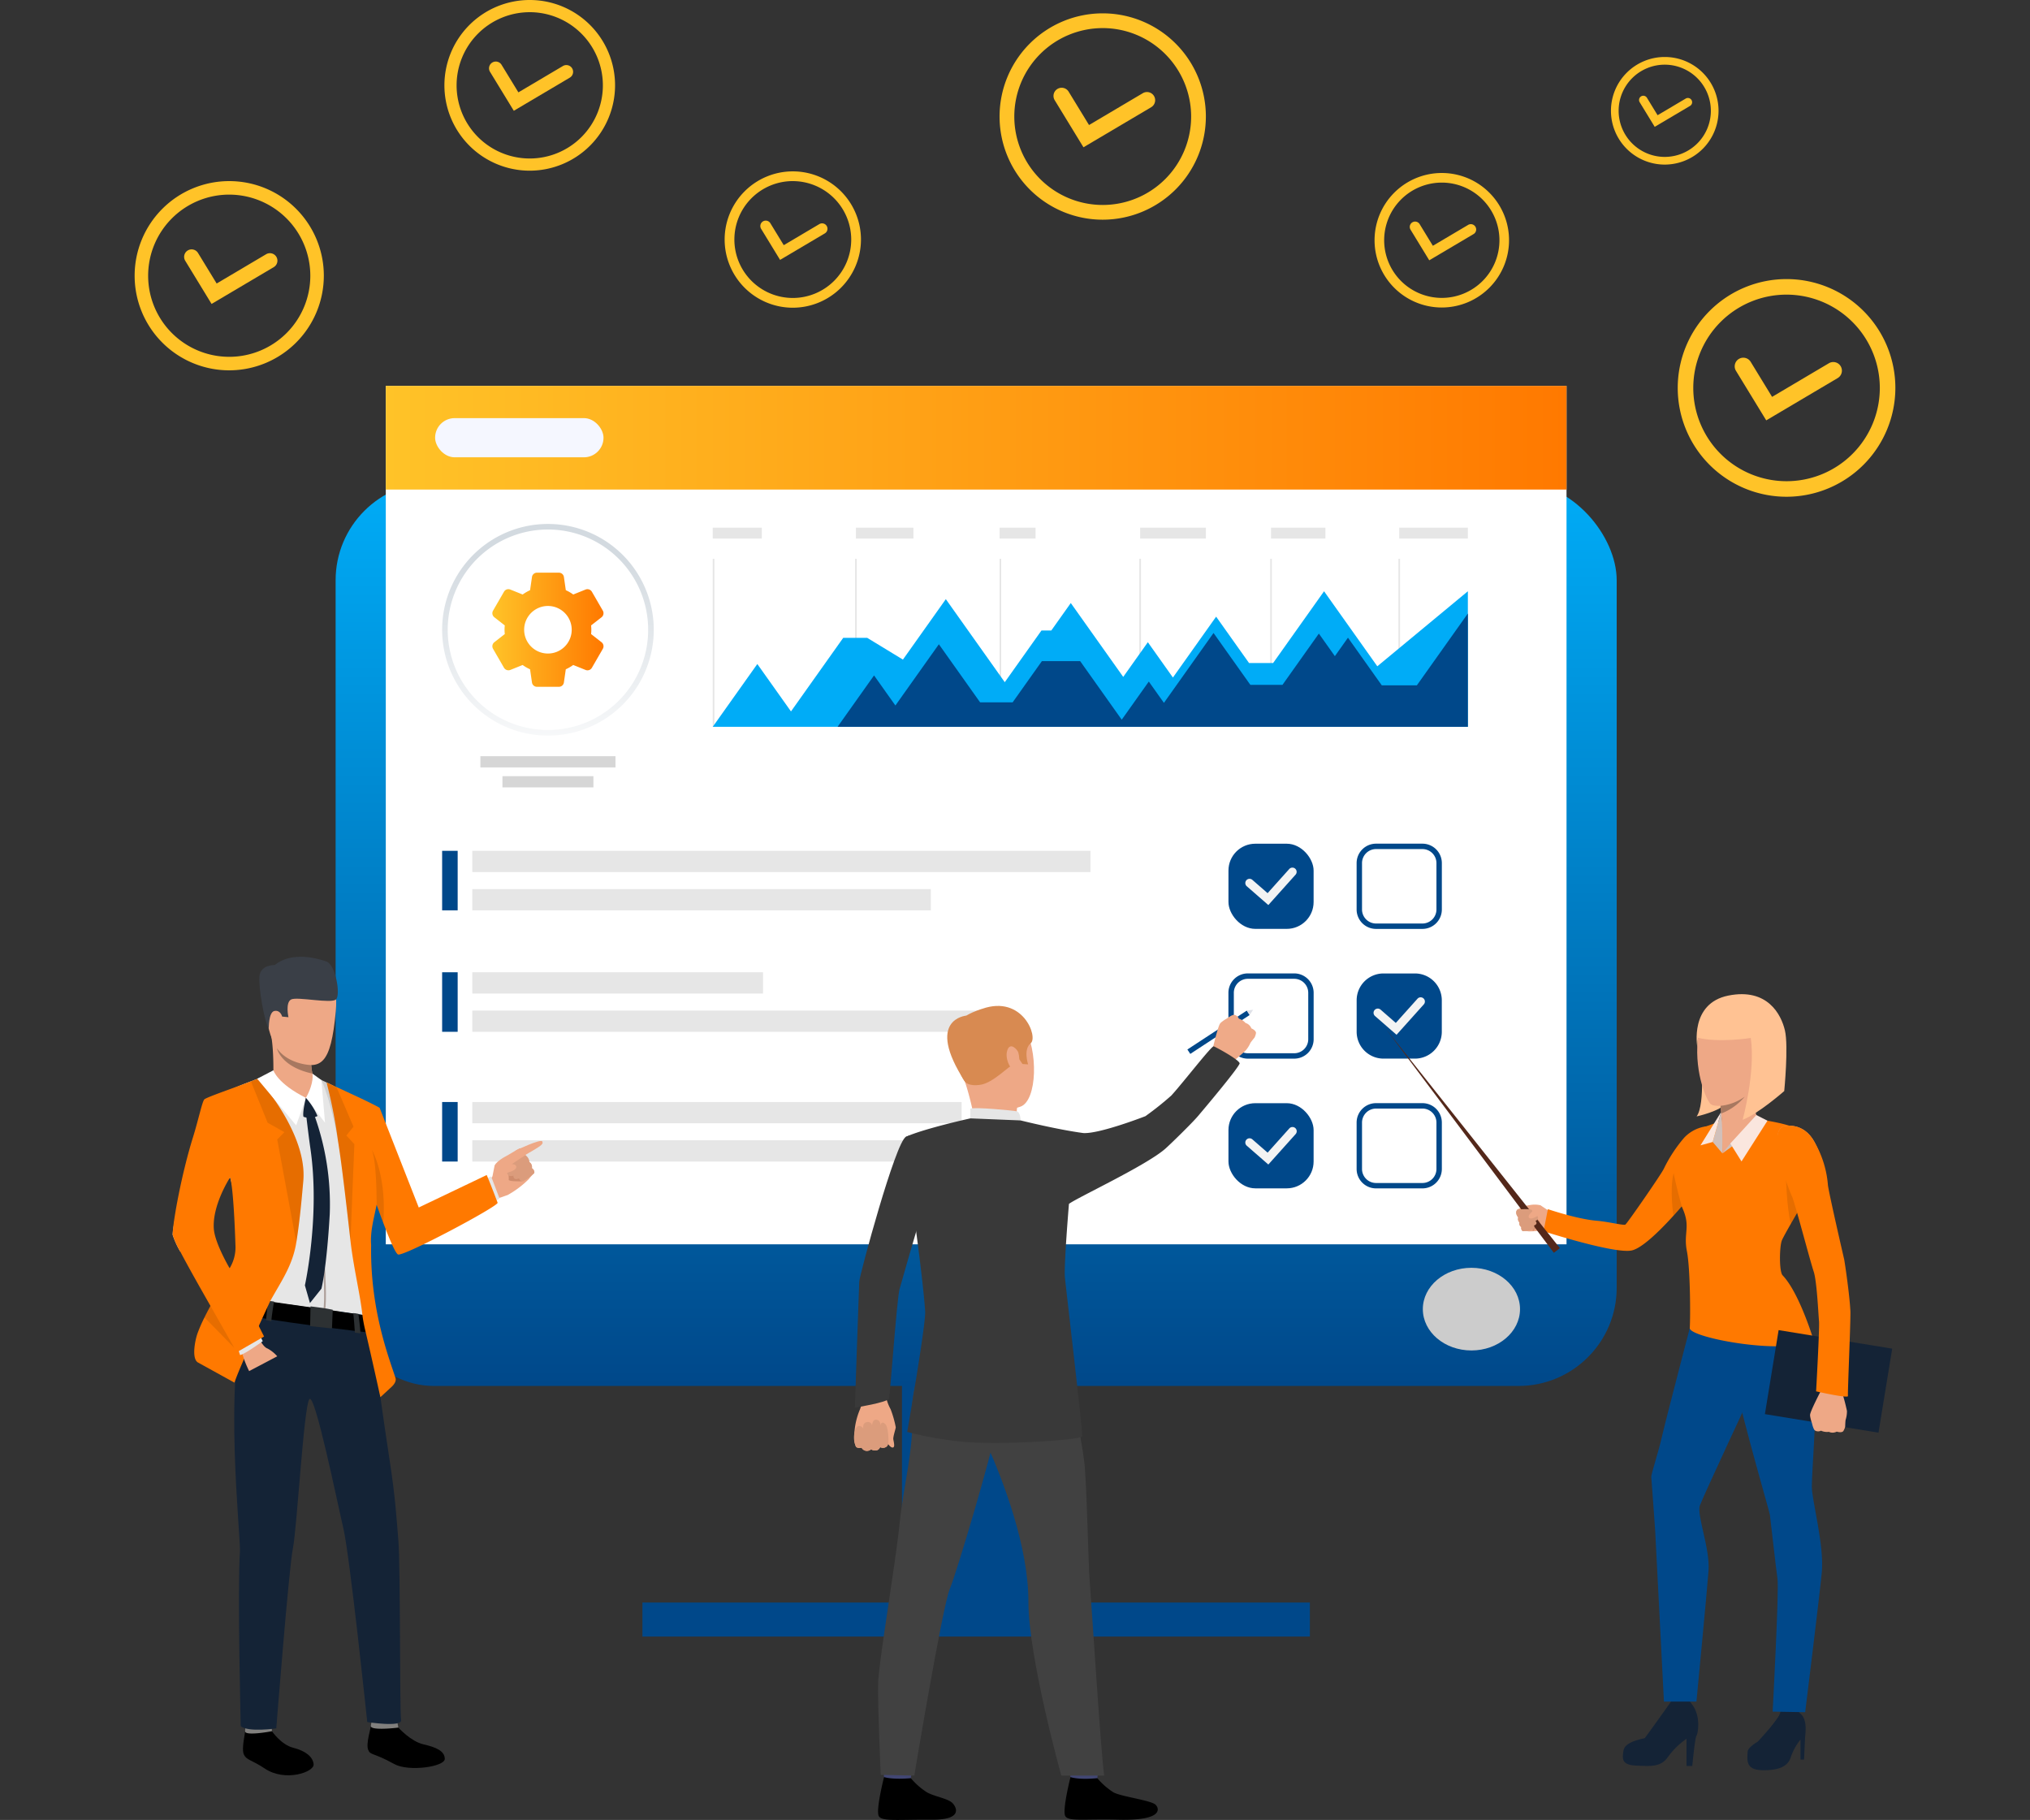
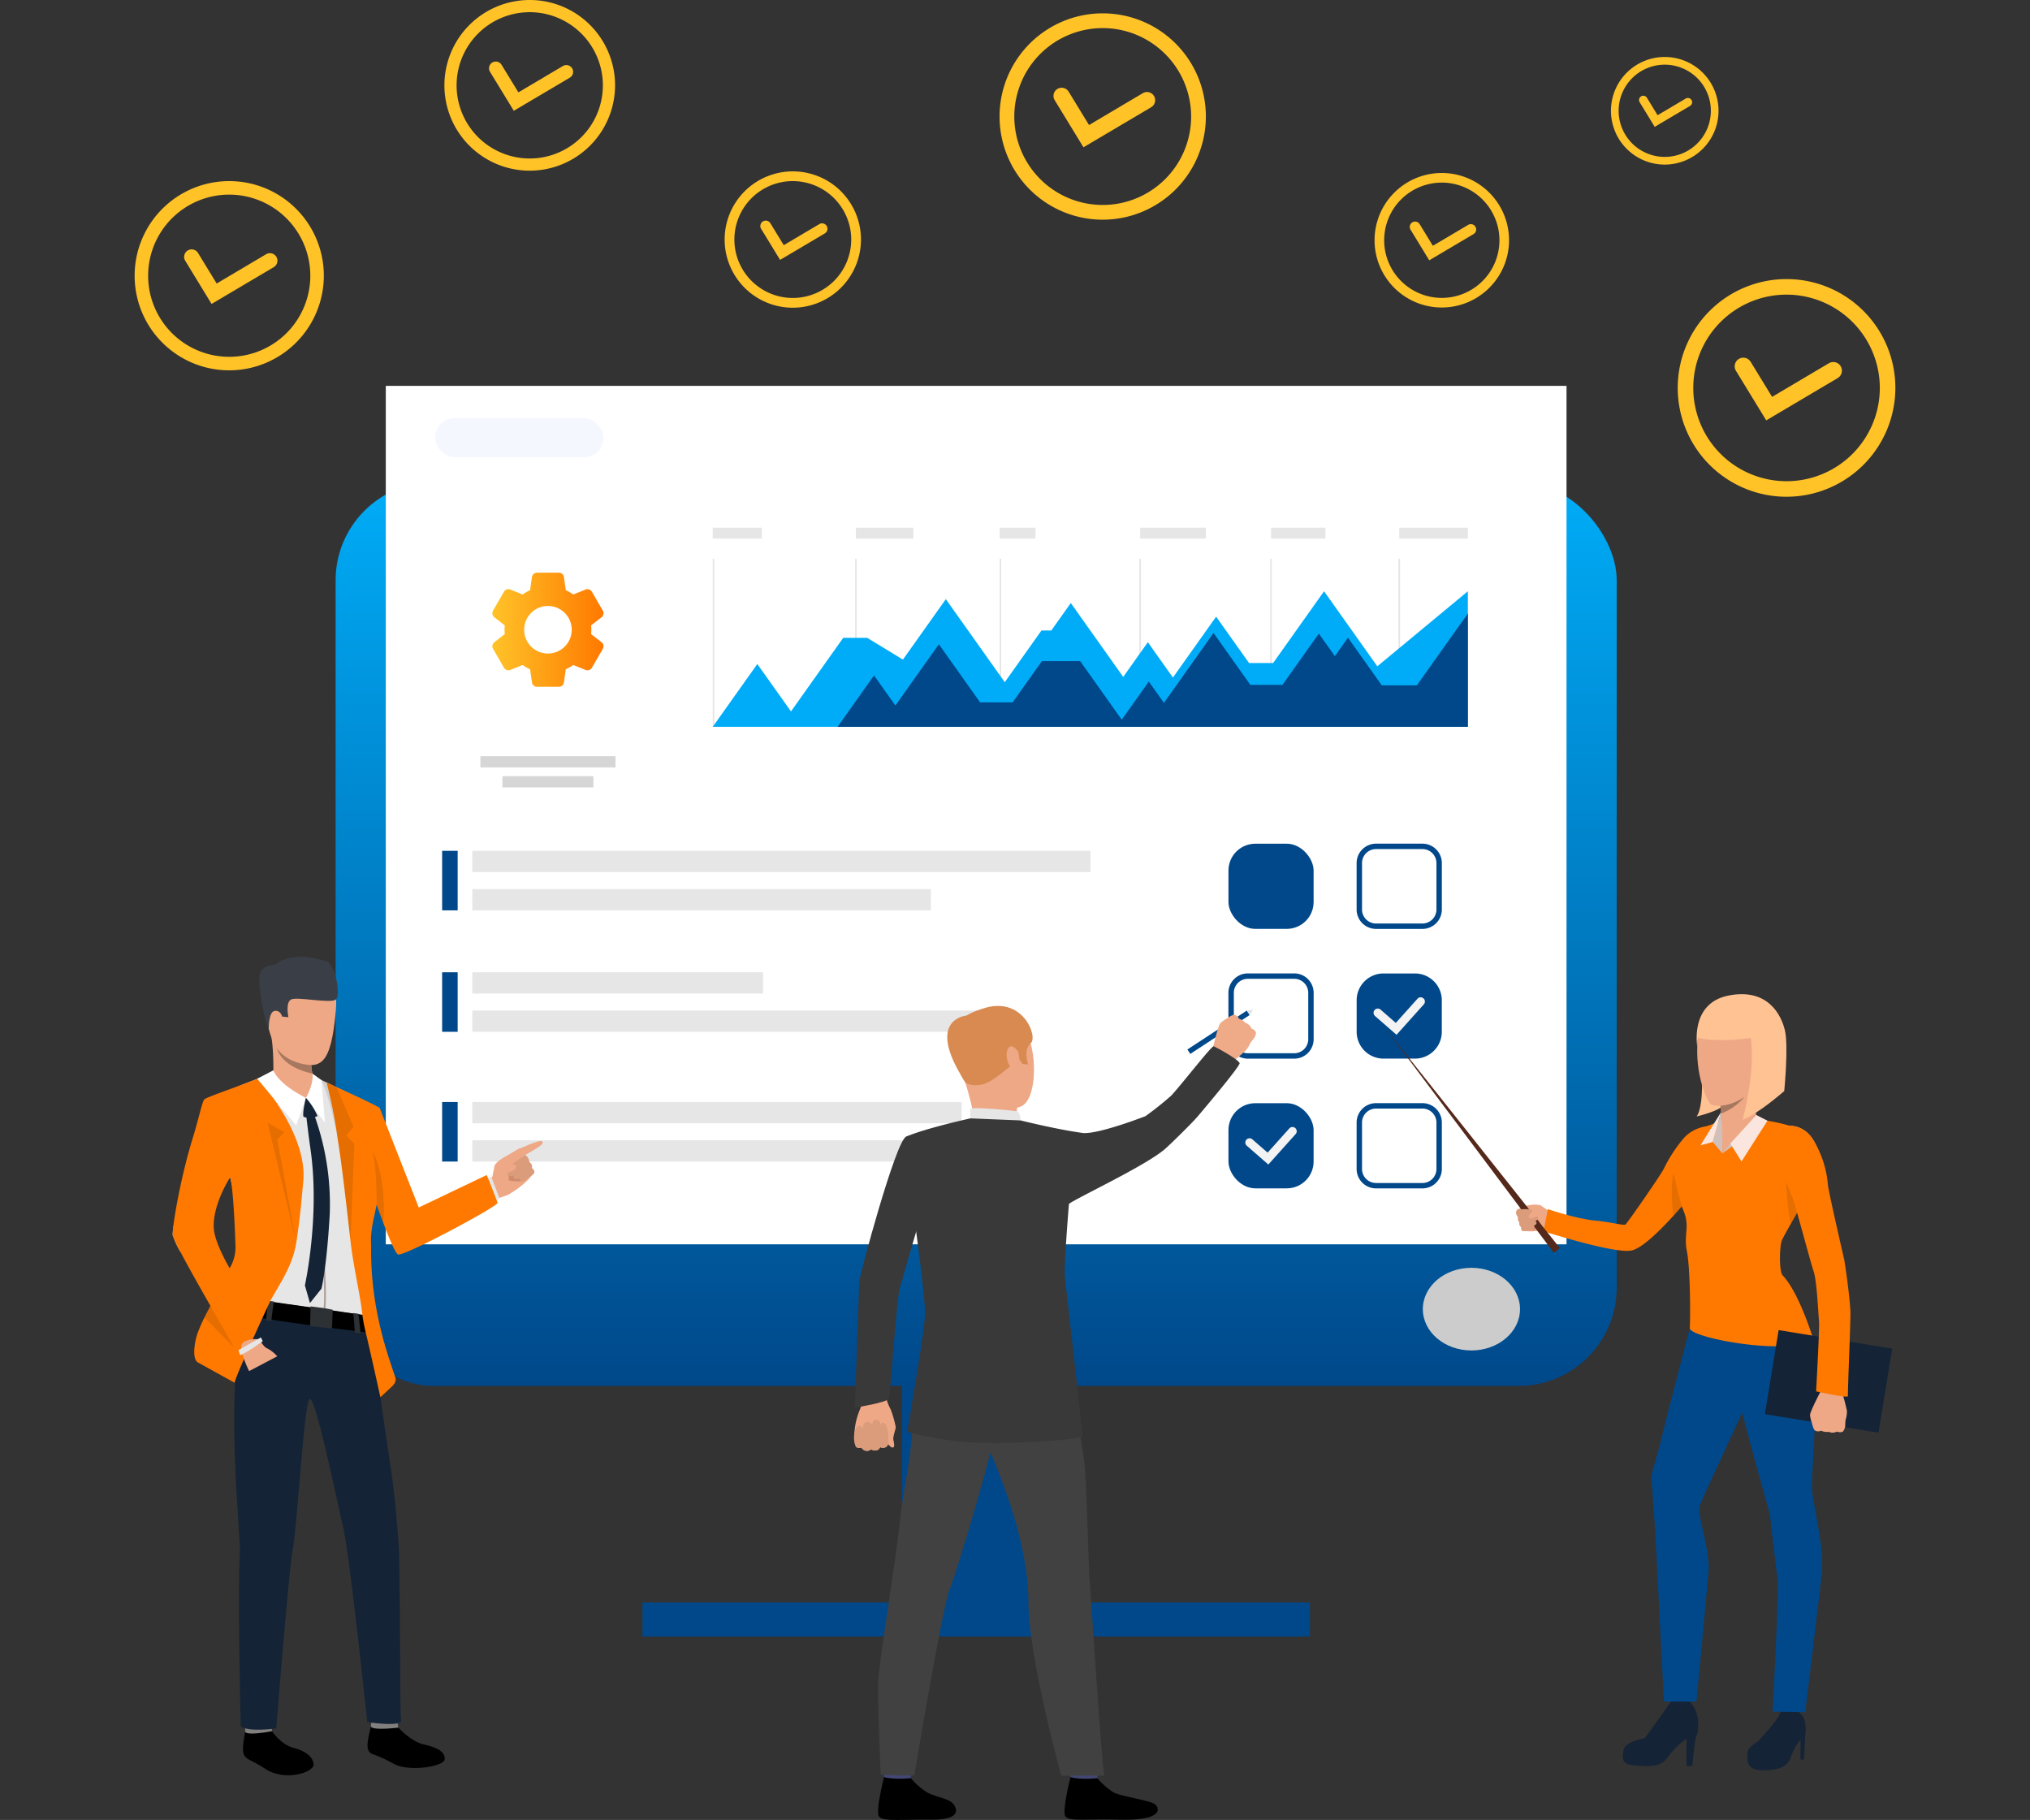
<svg xmlns="http://www.w3.org/2000/svg" id="Layer_1" data-name="Layer 1" width="550" height="493" viewBox="0 0 550 493">
  <rect x="0" y="0" width="550" height="493" fill="#333333" stroke="none" />
  <defs>
    <style>.cls-1{fill:#ffc328;}.cls-2{fill:#00488a;}.cls-3{fill:url(#Unbenannter_Verlauf_6);}.cls-4{fill:#fff;}.cls-5{fill:url(#Neues_Verlaufsfeld_1);}.cls-6{fill:#ccc;}.cls-7{fill:#f5f7ff;}.cls-8{fill:#e6e6e6;}.cls-9{fill:#f3f3f3;}.cls-10{fill:#d6d6d6;}.cls-11{fill:url(#linear-gradient);}.cls-12{fill:#00acf7;}.cls-13{fill:#ffc293;}.cls-14{fill:#eea886;}.cls-15{fill:#cf8c6c;}.cls-16{fill:#142336;}.cls-17{fill:#ff7900;}.cls-18{fill:#d1c0ba;}.cls-19{fill:#fae6de;}.cls-20,.cls-27{opacity:0.1;}.cls-21{fill:#54281a;}.cls-22{fill:#db9c7c;}.cls-23{fill:#a77860;}.cls-24{fill:#3a3f47;}.cls-25{fill:#81807e;}.cls-26{fill:#2d3133;}.cls-28{fill:#ad9f99;}.cls-29{fill:#393939;}.cls-30{fill:#efaa88;}.cls-31{fill:#424773;}.cls-32{fill:#414141;}.cls-33{fill:#d88a51;}.cls-34{fill:#dfe1e8;}.cls-35{fill:url(#Unbenannter_Verlauf_5);}</style>
    <linearGradient id="Unbenannter_Verlauf_6" x1="264.476" y1="375.443" x2="264.476" y2="130.59" gradientTransform="translate(528.951 506.033) rotate(-180)" gradientUnits="userSpaceOnUse">
      <stop offset="0" stop-color="#00488a" />
      <stop offset="1" stop-color="#00acf7" />
    </linearGradient>
    <linearGradient id="Neues_Verlaufsfeld_1" x1="424.427" y1="118.573" x2="104.524" y2="118.573" gradientTransform="translate(528.951 237.145) rotate(-180)" gradientUnits="userSpaceOnUse">
      <stop offset="0" stop-color="#ff7900" />
      <stop offset="1" stop-color="#ffc328" />
    </linearGradient>
    <linearGradient id="linear-gradient" x1="148.457" y1="150.82" x2="148.457" y2="210.47" gradientUnits="userSpaceOnUse">
      <stop offset="0" stop-color="#d3dae0" />
      <stop offset="1" stop-color="#fff" />
    </linearGradient>
    <linearGradient id="Unbenannter_Verlauf_5" x1="133.4" y1="170.593" x2="163.513" y2="170.593" gradientUnits="userSpaceOnUse">
      <stop offset="0" stop-color="#ffc328" />
      <stop offset="1" stop-color="#ff7900" />
    </linearGradient>
  </defs>
  <path class="cls-1" d="M478.536,113.874l-8.2-13.422a2.335,2.335,0,0,1,3.985-2.435l5.8,9.492,15.412-9.121a2.335,2.335,0,0,1,2.378,4.019Z" />
  <path class="cls-1" d="M484.04,134.564a29.482,29.482,0,1,1,29.482-29.481A29.514,29.514,0,0,1,484.04,134.564Zm0-54.751a25.27,25.27,0,1,0,25.27,25.27A25.3,25.3,0,0,0,484.04,79.813Z" />
  <path class="cls-1" d="M387.235,70.513l-5.066-8.294a1.443,1.443,0,1,1,2.463-1.505l3.583,5.866,9.524-5.637a1.443,1.443,0,1,1,1.469,2.483Z" />
  <path class="cls-1" d="M390.636,83.3A18.219,18.219,0,1,1,408.855,65.08,18.239,18.239,0,0,1,390.636,83.3Zm0-33.835A15.616,15.616,0,1,0,406.253,65.08,15.634,15.634,0,0,0,390.636,49.464Z" />
  <path class="cls-1" d="M293.549,39.9l-7.771-12.724a2.214,2.214,0,1,1,3.778-2.308l5.5,9,14.61-8.647a2.214,2.214,0,0,1,2.255,3.81Z" />
  <path class="cls-1" d="M298.767,59.512a27.948,27.948,0,1,1,27.947-27.948A27.98,27.98,0,0,1,298.767,59.512Zm0-51.9a23.955,23.955,0,1,0,23.955,23.955A23.983,23.983,0,0,0,298.767,7.609Z" />
  <path class="cls-1" d="M211.351,70.4l-5.135-8.408a1.463,1.463,0,0,1,2.5-1.525l3.631,5.946L222,60.7a1.463,1.463,0,0,1,1.49,2.518Z" />
  <path class="cls-1" d="M214.8,83.357A18.467,18.467,0,1,1,233.266,64.89,18.488,18.488,0,0,1,214.8,83.357Zm0-34.3A15.829,15.829,0,1,0,230.628,64.89,15.847,15.847,0,0,0,214.8,49.061Z" />
  <path class="cls-1" d="M139.209,30.011l-6.428-10.525a1.831,1.831,0,1,1,3.125-1.908l4.546,7.442,12.085-7.152a1.831,1.831,0,0,1,1.865,3.151Z" />
  <path class="cls-1" d="M143.525,46.235a23.118,23.118,0,1,1,23.118-23.117A23.144,23.144,0,0,1,143.525,46.235Zm0-42.932A19.815,19.815,0,1,0,163.34,23.118,19.837,19.837,0,0,0,143.525,3.3Z" />
  <path class="cls-1" d="M57.323,82.333,50.2,70.665a2.03,2.03,0,1,1,3.464-2.117L58.7,76.8l13.4-7.93a2.03,2.03,0,0,1,2.068,3.494Z" />
  <path class="cls-1" d="M62.108,100.32a25.63,25.63,0,1,1,25.63-25.63A25.659,25.659,0,0,1,62.108,100.32Zm0-47.6A21.969,21.969,0,1,0,84.076,74.69,21.993,21.993,0,0,0,62.108,52.722Z" />
  <path class="cls-1" d="M448.32,34.357l-4.053-6.635a1.154,1.154,0,1,1,1.97-1.2L449.1,31.21l7.618-4.508a1.154,1.154,0,1,1,1.176,1.986Z" />
  <path class="cls-1" d="M451.04,44.585a14.574,14.574,0,1,1,14.574-14.574A14.59,14.59,0,0,1,451.04,44.585Zm0-27.066a12.492,12.492,0,1,0,12.492,12.492A12.505,12.505,0,0,0,451.04,17.519Z" />
  <rect class="cls-2" x="244.378" y="316.632" width="40.196" height="122.088" transform="translate(528.951 755.352) rotate(180)" />
  <rect class="cls-3" x="90.931" y="130.59" width="347.089" height="244.854" rx="26.6" transform="translate(528.951 506.033) rotate(180)" />
  <rect class="cls-4" x="104.524" y="104.529" width="319.902" height="232.544" transform="translate(528.951 441.602) rotate(180)" />
-   <rect class="cls-5" x="104.524" y="104.529" width="319.902" height="28.087" transform="translate(528.951 237.145) rotate(180)" />
  <ellipse class="cls-6" cx="398.662" cy="354.63" rx="13.165" ry="11.196" />
  <rect class="cls-2" x="174.059" y="434.112" width="180.834" height="9.216" />
  <rect class="cls-7" x="117.886" y="113.266" width="45.627" height="10.613" rx="5.307" />
  <rect class="cls-8" x="127.962" y="230.479" width="167.489" height="5.757" />
  <rect class="cls-8" x="127.962" y="240.848" width="124.225" height="5.757" />
  <rect class="cls-8" x="127.962" y="263.379" width="78.769" height="5.757" />
  <rect class="cls-8" x="127.962" y="273.748" width="141.513" height="5.757" />
  <rect class="cls-8" x="127.962" y="298.524" width="132.568" height="5.757" />
  <rect class="cls-8" x="127.962" y="308.893" width="161.88" height="5.757" />
  <rect class="cls-2" x="119.789" y="230.479" width="4.209" height="16.126" />
  <rect class="cls-2" x="119.789" y="263.379" width="4.209" height="16.126" />
  <rect class="cls-2" x="119.789" y="298.524" width="4.209" height="16.126" />
  <rect class="cls-2" x="332.834" y="298.843" width="23.069" height="23.069" rx="7.273" />
  <path class="cls-9" d="M343.638,315.458l-5.832-5.084a1.149,1.149,0,1,1,1.51-1.732l4.124,3.6,5.881-6.56a1.149,1.149,0,1,1,1.711,1.534Z" />
  <path class="cls-2" d="M350.657,286.778H338.081a5.263,5.263,0,0,1-5.258-5.257V268.944a5.263,5.263,0,0,1,5.258-5.257h12.576a5.263,5.263,0,0,1,5.257,5.257v12.577A5.263,5.263,0,0,1,350.657,286.778ZM338.081,265.15a3.8,3.8,0,0,0-3.794,3.794v12.577a3.8,3.8,0,0,0,3.794,3.793h12.576a3.8,3.8,0,0,0,3.794-3.793V268.944a3.8,3.8,0,0,0-3.794-3.794Z" />
  <path class="cls-2" d="M385.39,251.633H372.814a5.263,5.263,0,0,1-5.257-5.257V233.8a5.263,5.263,0,0,1,5.257-5.258H385.39a5.264,5.264,0,0,1,5.258,5.258v12.576A5.263,5.263,0,0,1,385.39,251.633Zm-12.576-21.627a3.8,3.8,0,0,0-3.794,3.794v12.576a3.8,3.8,0,0,0,3.794,3.793H385.39a3.8,3.8,0,0,0,3.794-3.793V233.8a3.8,3.8,0,0,0-3.794-3.794Z" />
  <path class="cls-2" d="M385.39,321.922H372.814a5.263,5.263,0,0,1-5.257-5.257V304.089a5.263,5.263,0,0,1,5.257-5.257H385.39a5.263,5.263,0,0,1,5.258,5.257v12.576A5.263,5.263,0,0,1,385.39,321.922ZM372.814,300.3a3.8,3.8,0,0,0-3.794,3.793v12.576a3.8,3.8,0,0,0,3.794,3.793H385.39a3.8,3.8,0,0,0,3.794-3.793V304.089a3.8,3.8,0,0,0-3.794-3.793Z" />
  <path class="cls-2" d="M374.841,263.7h8.522a7.273,7.273,0,0,1,7.273,7.273v8.522a7.274,7.274,0,0,1-7.274,7.274h-8.522a7.274,7.274,0,0,1-7.274-7.274v-8.522a7.274,7.274,0,0,1,7.274-7.274Z" />
  <path class="cls-9" d="M378.371,280.314l-5.831-5.085a1.148,1.148,0,1,1,1.509-1.731l4.124,3.6,5.881-6.56a1.149,1.149,0,0,1,1.711,1.534Z" />
  <rect class="cls-2" x="332.834" y="228.553" width="23.069" height="23.069" rx="7.273" />
-   <path class="cls-9" d="M343.638,245.169l-5.832-5.084a1.149,1.149,0,1,1,1.51-1.732l4.124,3.595,5.881-6.559a1.149,1.149,0,0,1,1.711,1.533Z" />
  <rect class="cls-10" x="136.133" y="210.257" width="24.646" height="3.036" />
  <rect class="cls-10" x="130.154" y="204.849" width="36.605" height="3.036" />
-   <path class="cls-11" d="M148.457,199.261a28.43,28.43,0,0,1-11.849-2.555,28.668,28.668,0,1,1,23.7,0A28.429,28.429,0,0,1,148.457,199.261Zm0-55.822a27.159,27.159,0,0,0-11.223,51.889,27.229,27.229,0,0,0,22.444,0,27.159,27.159,0,0,0-11.221-51.889Z" />
  <rect class="cls-8" x="193.105" y="142.939" width="13.297" height="2.947" />
  <rect class="cls-8" x="231.897" y="142.939" width="15.585" height="2.947" />
  <rect class="cls-8" x="270.819" y="142.939" width="9.752" height="2.947" />
  <rect class="cls-8" x="308.903" y="142.939" width="17.811" height="2.947" />
  <rect class="cls-8" x="344.369" y="142.939" width="14.731" height="2.947" />
  <rect class="cls-8" x="379.102" y="142.939" width="18.595" height="2.947" />
  <rect class="cls-8" x="193.105" y="151.375" width="0.443" height="45.515" />
  <rect class="cls-8" x="231.676" y="151.375" width="0.443" height="45.515" />
  <rect class="cls-8" x="270.819" y="151.375" width="0.443" height="45.515" />
  <rect class="cls-8" x="308.681" y="151.375" width="0.443" height="45.515" />
  <rect class="cls-8" x="344.147" y="151.375" width="0.443" height="45.515" />
  <rect class="cls-8" x="378.881" y="151.375" width="0.443" height="45.515" />
  <polygon class="cls-12" points="193.105 196.89 205.186 179.873 214.306 192.718 228.453 172.791 234.968 172.791 244.635 178.678 256.259 162.306 272.228 184.799 282.176 170.786 284.84 170.786 290.116 163.355 304.322 183.366 310.994 173.969 317.786 183.536 329.493 167.046 338.411 179.607 344.933 179.607 358.734 160.167 373.164 180.491 397.697 160.167 397.697 196.89 193.105 196.89" />
  <polygon class="cls-2" points="226.923 196.89 236.81 182.963 242.595 191.112 254.375 174.521 265.55 190.262 274.356 190.262 282.28 179.099 292.659 179.099 303.917 194.958 311.252 184.627 315.35 190.398 328.79 171.468 338.77 185.525 347.465 185.525 357.327 171.633 361.665 177.743 365.213 172.745 374.381 185.658 383.874 185.658 397.697 166.188 397.697 196.89 226.923 196.89" />
  <path class="cls-13" d="M460.786,285.759s1.351,13.326-1.11,16.669c0,0,6.518-1.419,8.027-3.663S460.786,285.759,460.786,285.759Z" />
  <path class="cls-14" d="M420.087,328.314s-2.365-1.589-2.734-1.821a6.877,6.877,0,0,0-2.974-.028,7.967,7.967,0,0,0-3.3,1.227,1.223,1.223,0,0,0-.232,1,2.349,2.349,0,0,0,.5,1.084,1.433,1.433,0,0,0,.3,1.349,1.247,1.247,0,0,0,.528,1.283,1.043,1.043,0,0,0,.385,1.085,9.521,9.521,0,0,1,1.672.08,19.858,19.858,0,0,0,5.367-.744S422.257,332.255,420.087,328.314Z" />
  <path class="cls-15" d="M416.061,329.416a6.978,6.978,0,0,0,1.089,1.489c.376.248-1.821,2.611-1.821,2.611S414.575,330.323,416.061,329.416Z" />
  <path class="cls-14" d="M421.487,328.542a9.691,9.691,0,0,1-2.407-.59c-.919-.424.173,4.634.173,4.634s2.228-1.537,3.681-1.583S421.487,328.542,421.487,328.542Z" />
  <path class="cls-16" d="M483.128,463.212s-4.65,6.8-6.273,8.242c0,0-3.245,1.684-3.345,3.029-.19,2.544-.418,4.915,3.85,5.035s7.031-.887,7.812-3.472a15.713,15.713,0,0,1,2.645-4.809v5.41h.962s.24-5.23.3-6.191.69-4.66-1.338-6.3A5.633,5.633,0,0,0,483.128,463.212Z" />
  <path class="cls-16" d="M476.236,471.8a10.77,10.77,0,0,0,5.052-.04c2.745-.691,5.38-7.261,6.181-7.809l.712-2.651H482.83a9.5,9.5,0,0,1-.908,3.641C481.057,466.623,476.236,471.8,476.236,471.8Z" />
  <path class="cls-16" d="M452.939,460.672a17.307,17.307,0,0,1-2.014,3.366c-.966,1.26-3.968,6.433-5.29,6.793s-5.411,1.082-5.771,3.367-.541,3.907,3.486,4.087,6.673.421,8.6-2.4a20.936,20.936,0,0,1,4.989-4.869v7.371H458.5s.721-7.672,1.142-8.213,1.5-6.432-2.224-9.5S452.939,460.672,452.939,460.672Z" />
  <path class="cls-16" d="M445.635,470.831s3.607.9,4.989,0,6.083-8.846,7.64-9.322c0,0-1.508-3.061-5.325-.837C452.939,460.672,446.657,469.509,445.635,470.831Z" />
  <path class="cls-2" d="M485.175,350.272s5.086,6.613,6.465,14.458-.814,34.175-.754,38.052,3.421,15.942,2.7,23.246-4.5,37.79-4.5,37.79l-8.812-.158s1.766-32.9,1.315-35.962-1.885-16.109-2.066-17.372-10.039-34.645-10.039-40.3S472.912,341.045,485.175,350.272Z" />
  <path class="cls-2" d="M459.626,352.857s-8.356,31.891-9.347,36.309-2.976,10.189-2.886,11,1.052,14.427,1.052,14.427l2.375,46.349h8.806s2.826-29.487,3.277-35.438-3.247-15.149-2.345-17.673,14.518-31.651,14.518-31.651S485.385,343.6,459.626,352.857Z" />
  <path class="cls-17" d="M462.211,305.126a10.111,10.111,0,0,0-5.866,3.021,38.737,38.737,0,0,0-5.556,8.461c-.661,1.443-9.93,14.813-10.411,15.114s-4.532-.764-7.778-1.035c-5.3-.441-13.221-3.14-13.221-3.14l-1.177,5.985s19.489,6.289,23.986,5.181c5.5-1.354,18.16-17.6,18.16-17.6S469.786,310.056,462.211,305.126Z" />
  <path class="cls-17" d="M468.042,302.782a45.194,45.194,0,0,1-5.831,2.344c-1.5.3-7.334,7.875-8.356,10.64s0,6.914,2.1,11.783.121,6.492,1.082,11.362.962,18.143.781,20.848,27.829,7.807,33.419,2.878c0,0-3.784-12.477-8.265-17.163-.969-1.013-.867-7.766-.206-9.449s8.116-14.247,8.116-14.247.547-12.743-2.705-15.269c-2.826-2.194-10.526-2.977-11.909-3.457A23.609,23.609,0,0,0,468.042,302.782Z" />
  <path class="cls-18" d="M466.66,312.43l-2.63-3.08,2.283-8.108A53.477,53.477,0,0,1,466.66,312.43Z" />
  <path class="cls-14" d="M483.146,305.126s5.455-1.563,8.581,4.449,2.345,9.257,3.066,11.963,3.607,20.8,3.787,21.581,2.946,9.978,2.585,12.8-2.945,24.226-2.825,24.947-4.99-.691-4.99-.691.211-21.851.03-23.655-.36-11.271-1.713-13.706-4.689-17.313-5.41-18.846S478.547,307.08,483.146,305.126Z" />
  <path class="cls-14" d="M465.976,297.787a103.291,103.291,0,0,1,.684,10.525s4.5,4.507,9.612-5.26a13.411,13.411,0,0,1-.532-9.512C477.36,288.054,465.976,297.787,465.976,297.787Z" />
  <polygon class="cls-14" points="466.66 308.312 466.66 312.43 471.494 308.147 466.66 308.312" />
  <polygon class="cls-18" points="466.66 312.43 468.809 309.77 476.048 302.555 478.76 303.76 466.66 312.43" />
  <polygon class="cls-19" points="464.03 309.35 460.716 310.266 466.313 301.242 464.03 309.35" />
  <polygon class="cls-19" points="468.809 309.77 471.836 314.621 478.87 303.587 475.858 302.053 468.809 309.77" />
  <path class="cls-20" d="M453.387,329.345s-1.083-7.2.069-11.58c0,0,.636,3.533,2.187,9.036Z" />
  <path class="cls-20" d="M487.008,328.387s-2.993-9.9-3.171-10.442c0,0,.206,9.1,1.352,13.6C485.189,331.546,486.292,329.625,487.008,328.387Z" />
  <polygon class="cls-21" points="375.534 278.768 422.631 338.107 420.989 339.374 375.534 278.768" />
  <path class="cls-22" d="M411.438,327.635s3.535-.333,3.659.23a.9.9,0,0,1-.172.844l1.517.523s.809.914-.422,1.528c0,0,.844.775-.416,1.226,0,0,.329.76-.217,1.072a11.852,11.852,0,0,1-2.83.432s-.493-.191-.385-1.085a1.225,1.225,0,0,1-.528-1.283,1.349,1.349,0,0,1-.3-1.349s-1.089-1.1-.267-2.081C411.075,327.692,411.289,327.648,411.438,327.635Z" />
  <path class="cls-14" d="M417.241,326.492a12.053,12.053,0,0,0-2.863,2.517c-.182.273-.31.571-.125.844s.814.351,1.733-.171a8.907,8.907,0,0,1,2.346-.776S419.119,328.093,417.241,326.492Z" />
  <path class="cls-14" d="M469.624,270.762s-7.968-.206-9.433,9.227,1.923,17.723,3.251,19.051,9.3.32,11.174-4.58,4.625-8.472,4.213-12.685S479.424,270.6,469.624,270.762Z" />
  <path class="cls-13" d="M459.852,283.559s-2.134-11.767,8.444-13.873,14.288,5.129,15.3,9.433-.184,16.44-.184,16.44-7.051,6.182-11.264,7.785c0,0,3.526-12.914,2.2-22.164,0,0-8.6,1.349-14.3-.058C460.038,281.122,459.866,283.053,459.852,283.559Z" />
  <path class="cls-23" d="M466.157,299.558a13.45,13.45,0,0,0,6.532-2.464,15.536,15.536,0,0,1-6.341,4.543S466.128,299.982,466.157,299.558Z" />
  <rect class="cls-16" x="479.825" y="362.678" width="31.182" height="23.06" transform="translate(924.062 823.354) rotate(-170.727)" />
  <path class="cls-14" d="M499.4,387.7a4.2,4.2,0,0,0,.526-1.23s.017-.817.065-1.4a3.857,3.857,0,0,1,.056-.446,7.664,7.664,0,0,0,.359-2.424,51.5,51.5,0,0,0-1.55-5.7l-2.724.094-2.563-.275s-3.1,5.909-3.152,6.929a2.574,2.574,0,0,0,0,.291,9.719,9.719,0,0,0,.5,1.953c.027.167.406,1.8.854,2.027a1.642,1.642,0,0,0,1.595.038,3.928,3.928,0,0,0,2.133.316,2.44,2.44,0,0,0,2.151-.063S498.862,388.24,499.4,387.7Z" />
  <path class="cls-17" d="M483.146,305.126s5.455-1.563,8.581,4.449a27.436,27.436,0,0,1,3.529,11.512c.394,2.771,4.206,19.236,4.386,20.018s1.616,10.647,1.7,14.391c.067,2.848-.782,21.948-.662,22.669s-8.633-1.263-8.633-1.263.969-17.222.789-19.025-.565-10.794-1.446-13.436c-1.035-3.1-5.122-18.741-5.843-20.274S478.547,307.08,483.146,305.126Z" />
  <path class="cls-14" d="M133.173,319.96s.7-3.606.819-4.154,1.362-1.675,2.955-2.523c1.548-.825,3.588-2.214,3.884-2.117a1.5,1.5,0,0,1,1.083.682,3.035,3.035,0,0,1,.539,1.441,1.847,1.847,0,0,1,.958,1.5,1.607,1.607,0,0,1,.694,1.648,1.346,1.346,0,0,1,.642,1.339,12.2,12.2,0,0,0-1.445,1.6,25.632,25.632,0,0,1-5.558,4.233S134.647,324.276,133.173,319.96Z" />
  <path class="cls-14" d="M137.744,323.612s-3.5,1.543-4.918,1.136-.895-4.492-.895-4.492l1.97-1.973Z" />
  <path class="cls-8" d="M102.139,325.8c2.9-1.6.068-5.8.053-5.948l.006.012c.1.219.825,2.876,1.775,6.156,1.606,5.544,3.855,12.871,4.813,13.223,1.393.512,22.846-12.26,26.568-14.57l-2.291-6-20.452,9.6-10.259-27.011a16.892,16.892,0,0,0-3.845-2.728c-2.053-.978-4.529-2.413-6.77-3.642-1.143-.625-2.225-1.2-3.159-1.625l-.144-.065h0l-2.573-1.175h0l-.672-.064c-2.156-.205-8.856-.833-11.1-.964-.185-.012-.34-.019-.46-.022-.1,0-.179,0-.226,0a28.2,28.2,0,0,0-3.48,1.189h0l-.208.08-.257.1-.479.185c-.325.126-.659.257-1,.391l-.354.14a71.458,71.458,0,0,0-8.782,3.933c-.653.468-2.688,4.3-5.047,9.047-3.039,9.733-6.89,24.632-7.009,28.306,0,.058,0,.114,0,.166a22.446,22.446,0,0,0,2.077,4.555c1.867-3.734,3.333-6.8,3.813-7.928,1.573-3.716,9.68-12.233,9.68-12.233a.084.084,0,0,0,0,.018l0,.01,0,.01c0,.012.007.024.01.035s.011.044.02.073.008.029.012.045a.337.337,0,0,1,.009.034c.442,1.644,3.152,11.924,3.252,16.986.11,5.512,1.548,15.709,1.548,15.709l.006,0,1.692.237,3.746.528.449.063,1.09.152,9.932,1.4,3.523.5.476.068,2.014.283,5.56.782,1.418.2.013,0,1.061.149,1.469.206h0c.04-.054,1.429-1.954,1.214-6.175C100.873,350.212,96.6,328.858,102.139,325.8Z" />
  <path class="cls-14" d="M81.053,262.775s11.275-3.612,9.928,11.1-4.014,16.093-11.219,13.711-7.4-11.713-8.156-16.231S77.4,263.258,81.053,262.775Z" />
  <path class="cls-14" d="M86.973,295.015s-4.617,5.852-13.1,1.655c0,0,.765-11.864-.687-17.482s11.287,7.905,11.287,7.905c-.144.092-.195.645-.15,1.421a15.732,15.732,0,0,0,.326,2.31C85.05,292.7,85.816,294.648,86.973,295.015Z" />
  <path class="cls-24" d="M72.824,278.732s-.107-4.588,1.547-4.878,2.072,1.525,2.072,1.525l1.71.169s-.885-3.951.717-4.8,10.973,1.247,12.2-.044-.114-9.346-2.628-10.242-9.4-2.793-14,.947c0,0-3.848-.1-4.141,3.026S71.586,276.537,72.824,278.732Z" />
  <path class="cls-23" d="M84.646,290.824c-8.534-1.827-9.6-6.774-9.618-6.851,3.151,4.459,9.292,4.541,9.292,4.541A15.732,15.732,0,0,0,84.646,290.824Z" />
  <path class="cls-15" d="M137.6,317.2a9.012,9.012,0,0,1,.239,2.365c-.148.561,3.688.43,3.688.43S139.805,316.789,137.6,317.2Z" />
  <path class="cls-22" d="M140.41,311.434s-3.516,2.93-3.114,3.555a1.162,1.162,0,0,0,.928.61l-.9,1.863s.1,1.57,1.781,1c0,0-.059,1.475,1.5.734,0,0,.4.991,1.178.775a15.3,15.3,0,0,0,2.966-2.195s.274-.625-.642-1.339a1.579,1.579,0,0,0-.694-1.648,2.386,2.386,0,0,0-1.049-1.864,2.25,2.25,0,0,0-1.57-1.772S140.557,311.31,140.41,311.434Z" />
  <path class="cls-14" d="M134.092,315.7a15.543,15.543,0,0,1,4.9-.33c.416.081.8.235.885.652s-.418,1.063-1.73,1.43a11.465,11.465,0,0,0-2.841,1.44S133.85,318.876,134.092,315.7Z" />
  <path d="M107.924,467.98s3.357,3.749,6.765,4.534,5.793,1.787,5.818,3.938-9.808,3.568-13.709,1.4c-5.821-3.236-6.413-2.261-7.058-3.878s.775-5.944.733-6.458C100.421,466.88,107.924,467.98,107.924,467.98Z" />
  <path class="cls-25" d="M107.546,466.187a15.724,15.724,0,0,1,.378,1.793c-.066.038-7.681.945-7.451-.464.187-1.143.453-2.385.453-2.385Z" />
  <path d="M73.67,468.958s2.47,3.651,5.774,4.493c3.257.831,5.368,2.411,5.527,4.5s-7.679,4.829-13.187,1.157c-3.62-2.413-4.969-2.276-5.7-3.809s.381-5.83.308-6.328C66.3,468.357,73.67,468.958,73.67,468.958Z" />
  <path class="cls-25" d="M73.569,467.153a16.994,16.994,0,0,1,.1,1.805c-.061.04-7.319,1.4-7.276.014a11.374,11.374,0,0,1,.46-2.479Z" />
  <path class="cls-16" d="M100.622,361.066S104.038,385.8,105.478,395c1.684,10.764,1.983,16.7,2.452,22.269.591,7.008.331,46.607.745,48.656s-9.173.566-9.173.566-4.716-45.042-6.476-52.5c-1.638-6.95-7.718-36.869-9.212-34.971s-3.349,34.915-4.455,40.4S74.853,468.2,74.853,468.2s-7.6,1.121-9.627-.6c0,0-.924-36.979-.219-47.255.269-3.916-4.588-46.953,1.64-64.28C69.939,346.913,100.622,361.066,100.622,361.066Z" />
  <path d="M99.659,356.387s.747.894.963,4.679c0,0-30.727-3.584-33.975-5,0,0-.127-4.171.562-4.244C67.966,351.746,99.659,356.387,99.659,356.387Z" />
  <path class="cls-26" d="M74.23,352.565s-.671,4.229-.729,5.331l-1.421-.283s.391-4.475.622-5.225Z" />
  <path class="cls-26" d="M97.1,355.894s.539,3.844.552,5.3l-1.5-.2s-.308-4.8-.48-5.3Z" />
  <path class="cls-17" d="M74.059,297.453a60.62,60.62,0,0,0-4.122-5.267.194.194,0,0,1-.02-.021l-.208.08-.257.1-.479.185c-.325.127-.659.257-1,.391l-.354.14c-3.733,1.464-11.232,4.008-12.221,4.717-.57.409-1.633,5.556-3.107,10.282-3.039,9.733-5.422,22.622-5.51,26.287,0,.058,0,.114,0,.166a22.413,22.413,0,0,0,2.076,4.555c1.975,3.767,5.09,9.309,8.166,14.683-.567,1.058-1.116,2.1-1.623,3.129a40.524,40.524,0,0,0-1.885,4.312c-.7,1.964-1.676,7,.189,7.93l9.829,5.425c1.068-3.592,9.683-22.1,9.683-22.1,2.842-5.184,6.042-9.518,7.063-15.874q.147-.921.281-1.829c.148-1.009.284-2.006.409-2.982q.069-.553.136-1.1c.511-4.24.817-8.019,1.063-10.651C82.937,311.816,77.915,302.938,74.059,297.453Zm-11.845,46.1s-4-6.759-4.281-10.67c-.473-6.485,4.421-13.965,4.421-13.965l0,.01,0,.01c0,.012.007.024.01.035s.014.048.02.073.008.029.012.045.007.022.009.034c.98,3.859,1.384,18.1,1.384,18.1A10.874,10.874,0,0,1,62.214,343.557Z" />
  <path class="cls-17" d="M134.831,325.828c-.2,1.152-25.423,14.575-26.977,14-.35-.127-.945-1.193-1.657-2.768s-1.542-3.66-2.361-5.823c-.611-1.611-1.218-3.267-1.766-4.788-.01-.031-.021-.061-.033-.091-.653,3.446-1.781,7.077-1.482,10.934v.011c-.307,17.884,5.076,31.081,6.605,36.014.256.823-.409,1.761-1.045,2.347l-1.258,1.162-1.8,1.657s-2.332-10.645-3.979-17.6c-.044-.187-.087-.374-.129-.558a38.194,38.194,0,0,1-.765-4.142v-.011c-.586-5.513-2.428-12.9-3.234-20.1v0c-1.022-9.13-2.086-18.176-2.844-23.491q-.1-.672-.193-1.318c-.024-.178-.05-.353-.077-.528,0-.028-.01-.06-.014-.091-.038-.259-.077-.515-.115-.767-.007-.043-.014-.089-.019-.133-.06-.381-.116-.754-.174-1.121v0A131.3,131.3,0,0,0,88.5,293.326l.074-.057c.894.411,1.952.9,3.078,1.415,2.354,1.087,5.007,2.319,7.1,3.317,2.013.959,3.877,1.923,4.111,2.109L113.456,327.1l18.412-8.8C132.962,320.848,134.831,325.828,134.831,325.828Z" />
  <g class="cls-27">
-     <path d="M72.509,304.133l4.542,2.562-1.94,1.979,5.167,27.9c1.054-6.539,1.533-12.75,1.89-16.559,1.189-12.675-11.464-26.974-12.251-27.85-.607.23-1.264.485-1.942.753Z" />
+     <path d="M72.509,304.133l4.542,2.562-1.94,1.979,5.167,27.9Z" />
  </g>
  <g class="cls-27">
    <path d="M87.076,292.582s3.055,6.164,5.034,20c.758,5.315,1.822,14.361,2.845,23.491l1.057-26.129L93.848,307.6l1.924-2.4-4.616-10.74c-1.124-.52-1.683-.776-2.579-1.187Z" />
  </g>
  <path class="cls-4" d="M69.689,292.221l4.382-2.288s1.04,3.588,8.817,7.461l-2.649,7.46Z" />
  <path class="cls-4" d="M84.646,290.824s.576,2.379-1.758,6.57l5.169,6.739-.981-11.551Z" />
  <path class="cls-16" d="M82.874,297.394s-1,4.007-.641,5.129a4.889,4.889,0,0,0,3.786-.2A17.594,17.594,0,0,0,82.874,297.394Z" />
  <path class="cls-28" d="M88.053,355.189c.561-2.828.027-11.3,0-11.659l-.48.03c.006.088.553,8.769,0,11.535Z" />
  <path class="cls-26" d="M84.13,353.885s4.521.54,6.017.913l-.2,5.067-5.921-.631Z" />
  <path class="cls-16" d="M85.12,301.962a71.163,71.163,0,0,1,4.22,26.988c-.853,14.778-2.252,20.137-2.252,20.137l-3.109,3.9-1.371-4.792s4.172-18.842,1.479-37.175c-.488-3.323-1.213-9.618-1.213-9.618Z" />
  <g class="cls-27">
    <path d="M103.836,331.239c-.611-1.611-1.218-3.267-1.766-4.788-.01-.031-.021-.061-.033-.091v0s.026-3.038-.143-6.457c-.158-3.239-.49-6.82-1.18-8.5.091.154,3.017,5.177,3.259,14.615A51.217,51.217,0,0,1,103.836,331.239Z" />
  </g>
  <path class="cls-14" d="M70.293,362.763s1.082,2.164,2.164,2.525a9.372,9.372,0,0,1,2.66,2.119L67.5,371.419s-2.028-3.967-2.119-6.492S70.293,362.763,70.293,362.763Z" />
  <path class="cls-8" d="M70.691,362.3l.5,1.015c0-.007-4.833,3.521-6.143,3.764l-.447-1.352Z" />
-   <path class="cls-17" d="M62.214,343.556l9.333,18.49-7.4,4.264-7.12-12.562S57.619,345.382,62.214,343.556Z" />
  <path class="cls-14" d="M142.362,312.927s-4.166,2.606-4.383,3.06-1.215-1.066-1-1.441a35.674,35.674,0,0,1,3.66-3.349A1.621,1.621,0,0,1,142.362,312.927Z" />
  <path class="cls-14" d="M139.835,311.6s6.744-3.213,7.1-2.384-.293,1.146-5.695,4.285C135.991,316.551,139.835,311.6,139.835,311.6Z" />
  <g class="cls-27">
    <path d="M63.456,365.1,55.4,356.877c.507-1.025,1.056-2.071,1.623-3.129Z" />
  </g>
  <path class="cls-14" d="M239.2,376.293a7.262,7.262,0,0,1,.942,2.491,11.948,11.948,0,0,0,1.151,2.942,27.932,27.932,0,0,1,1.4,4.9c.015.352-.771,2.573-.659,3.283s.517,2.117-.12,2.21-1.361-1.06-1.361-1.06a.939.939,0,0,1-.479.9,1.582,1.582,0,0,1-1.6.058s-.387.719-.873.816a1.979,1.979,0,0,1-1.6-.216,1.934,1.934,0,0,1-1.212.389,1.589,1.589,0,0,1-1.345-.836s-1.2.242-1.547-.317a5.393,5.393,0,0,1-.431-1.663,19.37,19.37,0,0,1,1.52-8.381,7.427,7.427,0,0,0-.4-6.511Z" />
  <path class="cls-22" d="M240.716,390.634s.107-4.108-.974-4.982-1.2.608-1.2.608.147-1.465-1.034-1.663-1.231,1.543-1.231,1.543a1.143,1.143,0,0,0-1.435-.9c-1.241.232-.945,1.674-.945,1.674s-1.186-1.414-1.955-.056a6.053,6.053,0,0,0-.047,5s.366.621,1.547.317a1.632,1.632,0,0,0,2.557.447s1.81,1,2.469-.6A1.5,1.5,0,0,0,240.716,390.634Z" />
  <path class="cls-29" d="M253.131,317.123s-7.031,23.436-9.407,32.08c-.746,2.712-2.549,28.6-2.867,29.645s-9.237,2.471-9.237,2.471,1.08-32.39,1.181-34.157,9.841-37.937,12.674-39.227c2.122-.967,3.242-.168,5.916,1.818C255.145,312.539,253.131,317.123,253.131,317.123Z" />
  <rect class="cls-2" x="320.526" y="278.91" width="19.236" height="1.429" transform="translate(-99.23 226.496) rotate(-33.21)" />
  <path class="cls-30" d="M340.3,279.816a4.207,4.207,0,0,1-.415,1.275s-.527.629-.874,1.1a3.721,3.721,0,0,0-.252.374,7.713,7.713,0,0,1-1.33,2.066c-.766.777-3.752,3.25-3.752,3.25l-2.558-2.171-2.656-1.191s1.487-6.463,2.117-7.271c.063-.078.127-.154.192-.22a9.9,9.9,0,0,1,1.665-1.145c.13-.107,1.5-1.092,1.983-.965a1.644,1.644,0,0,1,1.228,1.025,3.923,3.923,0,0,1,1.818,1.169,2.443,2.443,0,0,1,1.581,1.468S340.246,279.054,340.3,279.816Z" />
  <path class="cls-31" d="M247.426,477.138s-.641,4.449-.721,5.117-7.131-.393-7.131-.393l-.571-5.3S246.544,476.51,247.426,477.138Z" />
  <path d="M246.78,481.69a19.008,19.008,0,0,0,4.394,3.849c2.16,1.169,5.555,1.632,6.833,2.841.922.873,3.359,4.632-5.614,4.556s-13.3.531-14.261-.91,1.391-10.638,1.391-10.638S241.648,482.153,246.78,481.69Z" />
  <path class="cls-31" d="M297.941,477.138s-.641,4.449-.721,5.117-7.13-.393-7.13-.393l-.571-5.3S297.06,476.51,297.941,477.138Z" />
  <path d="M297.3,481.69a19.023,19.023,0,0,0,4.395,3.849c2.16,1.169,10.111,2.128,11.388,3.338.922.873,2.456,4.388-10.169,4.059-8.97-.233-13.3.531-14.261-.91s1.391-10.638,1.391-10.638S292.041,482.205,297.3,481.69Z" />
  <path class="cls-32" d="M253.264,362.818s-6.625,10.525-6.131,20.039-2.4,19.9-3.4,29.84c-1.109,11.079-5.649,37.31-5.814,43.236s.705,24.852.705,24.852l9.088.208s7.633-45.857,9.61-50.536,11.78-38.036,12.11-41.779S253.264,362.818,253.264,362.818Z" />
  <path class="cls-32" d="M288.137,364.244s4.992,26.076,5.651,31.9,1.1,28.179,1.428,31.819,3.077,47.515,3.954,53.031H287.551s-8.919-31.975-8.919-47.1-6.891-32.89-11.339-42.872S252.664,380.8,249.93,362.279C249.93,362.279,284.435,358.37,288.137,364.244Z" />
  <path class="cls-14" d="M264.318,274.329s8.892-3.321,12.992,3.448,3.7,20.319-.777,21.985-11.215.8-13.51-3.44-4.366-10.358-4.266-14.45S261.984,275.511,264.318,274.329Z" />
  <path class="cls-14" d="M275.567,300.072s-.37,2.4.242,3.583-11.52,1.214-11.52,1.214A79.936,79.936,0,0,0,261.437,293C259.571,287.566,275.567,300.072,275.567,300.072Z" />
  <path class="cls-33" d="M261.437,293s.838,1.382,4.255.846,7.588-5.084,9.015-5.583,1.44-1.337,1.44-1.337l.894,1.305,1.516.1s-1.383-4.068.7-5.727-2.164-13.165-13.125-9.334c0,0-8.418,2.32-8.112,7.108S259.554,290.617,261.437,293Z" />
  <path class="cls-8" d="M276.529,303.513s-.038-2.26-1.062-2.476-11.306-1.2-12.562-.711v2.632S265.327,304.448,276.529,303.513Z" />
  <path class="cls-14" d="M275.921,285.185c-.192-.8-2.234-3.1-3.016-.64s1.182,5.762,2.277,5.479S276.407,287.221,275.921,285.185Z" />
  <path class="cls-29" d="M293.534,306.934c-7.049-.929-17-3.421-17-3.421l-13.625-.555s-12.5,2.752-17.429,4.977c-.467.21-.469,11.155-1.751,14.025l4.083,8.614s2.358,17.062,2.848,24.651c.224,3.484-4.865,32.667-4.865,32.667a94.1,94.1,0,0,0,14.752,2.63c9.3,1.025,32.533-.371,32.679-1.469s-4.5-40.9-4.7-42.957c-.316-3.163,1.091-19.972,1.091-19.972,2.146-1.665,21-10.416,26.14-14.976,1.376-1.22,7.185-6.877,8.837-8.83,5.847-6.914,10.641-12.846,11.224-14.124.662-.728-6.354-4.542-6.99-4.754-.557-.186-8.461,10.056-11.5,13.352a85.244,85.244,0,0,1-7,5.571S297.943,307.188,293.534,306.934Z" />
  <path class="cls-33" d="M261.786,275.128s-11.338.887-.349,17.873Z" />
  <polygon class="cls-34" points="338.582 274.954 339.513 273.535 337.8 273.759 338.582 274.954" />
  <path class="cls-35" d="M162.99,173.982l-2.842-2.223a10.35,10.35,0,0,0,0-2.334l2.845-2.224a1.4,1.4,0,0,0,.336-1.777l-2.957-5.111a1.4,1.4,0,0,0-1.71-.616l-3.349,1.348a11.514,11.514,0,0,0-2.013-1.169l-.514-3.558a1.37,1.37,0,0,0-1.368-1.186h-5.927a1.366,1.366,0,0,0-1.361,1.175l-.515,3.569a11.933,11.933,0,0,0-2.01,1.17l-3.359-1.35a1.37,1.37,0,0,0-1.7.6l-2.959,5.12a1.385,1.385,0,0,0,.336,1.785l2.842,2.222a10.359,10.359,0,0,0,0,2.335l-2.844,2.222a1.394,1.394,0,0,0-.338,1.777l2.956,5.112a1.4,1.4,0,0,0,1.709.616l3.35-1.347a11.522,11.522,0,0,0,2.014,1.169l.515,3.556a1.368,1.368,0,0,0,1.361,1.187h5.927a1.366,1.366,0,0,0,1.364-1.175l.515-3.569a11.827,11.827,0,0,0,2.01-1.17l3.363,1.352a1.372,1.372,0,0,0,1.7-.6l2.968-5.141A1.388,1.388,0,0,0,162.99,173.982Zm-14.536,3.053a6.442,6.442,0,1,1,6.442-6.442A6.442,6.442,0,0,1,148.454,177.035Z" />
</svg>